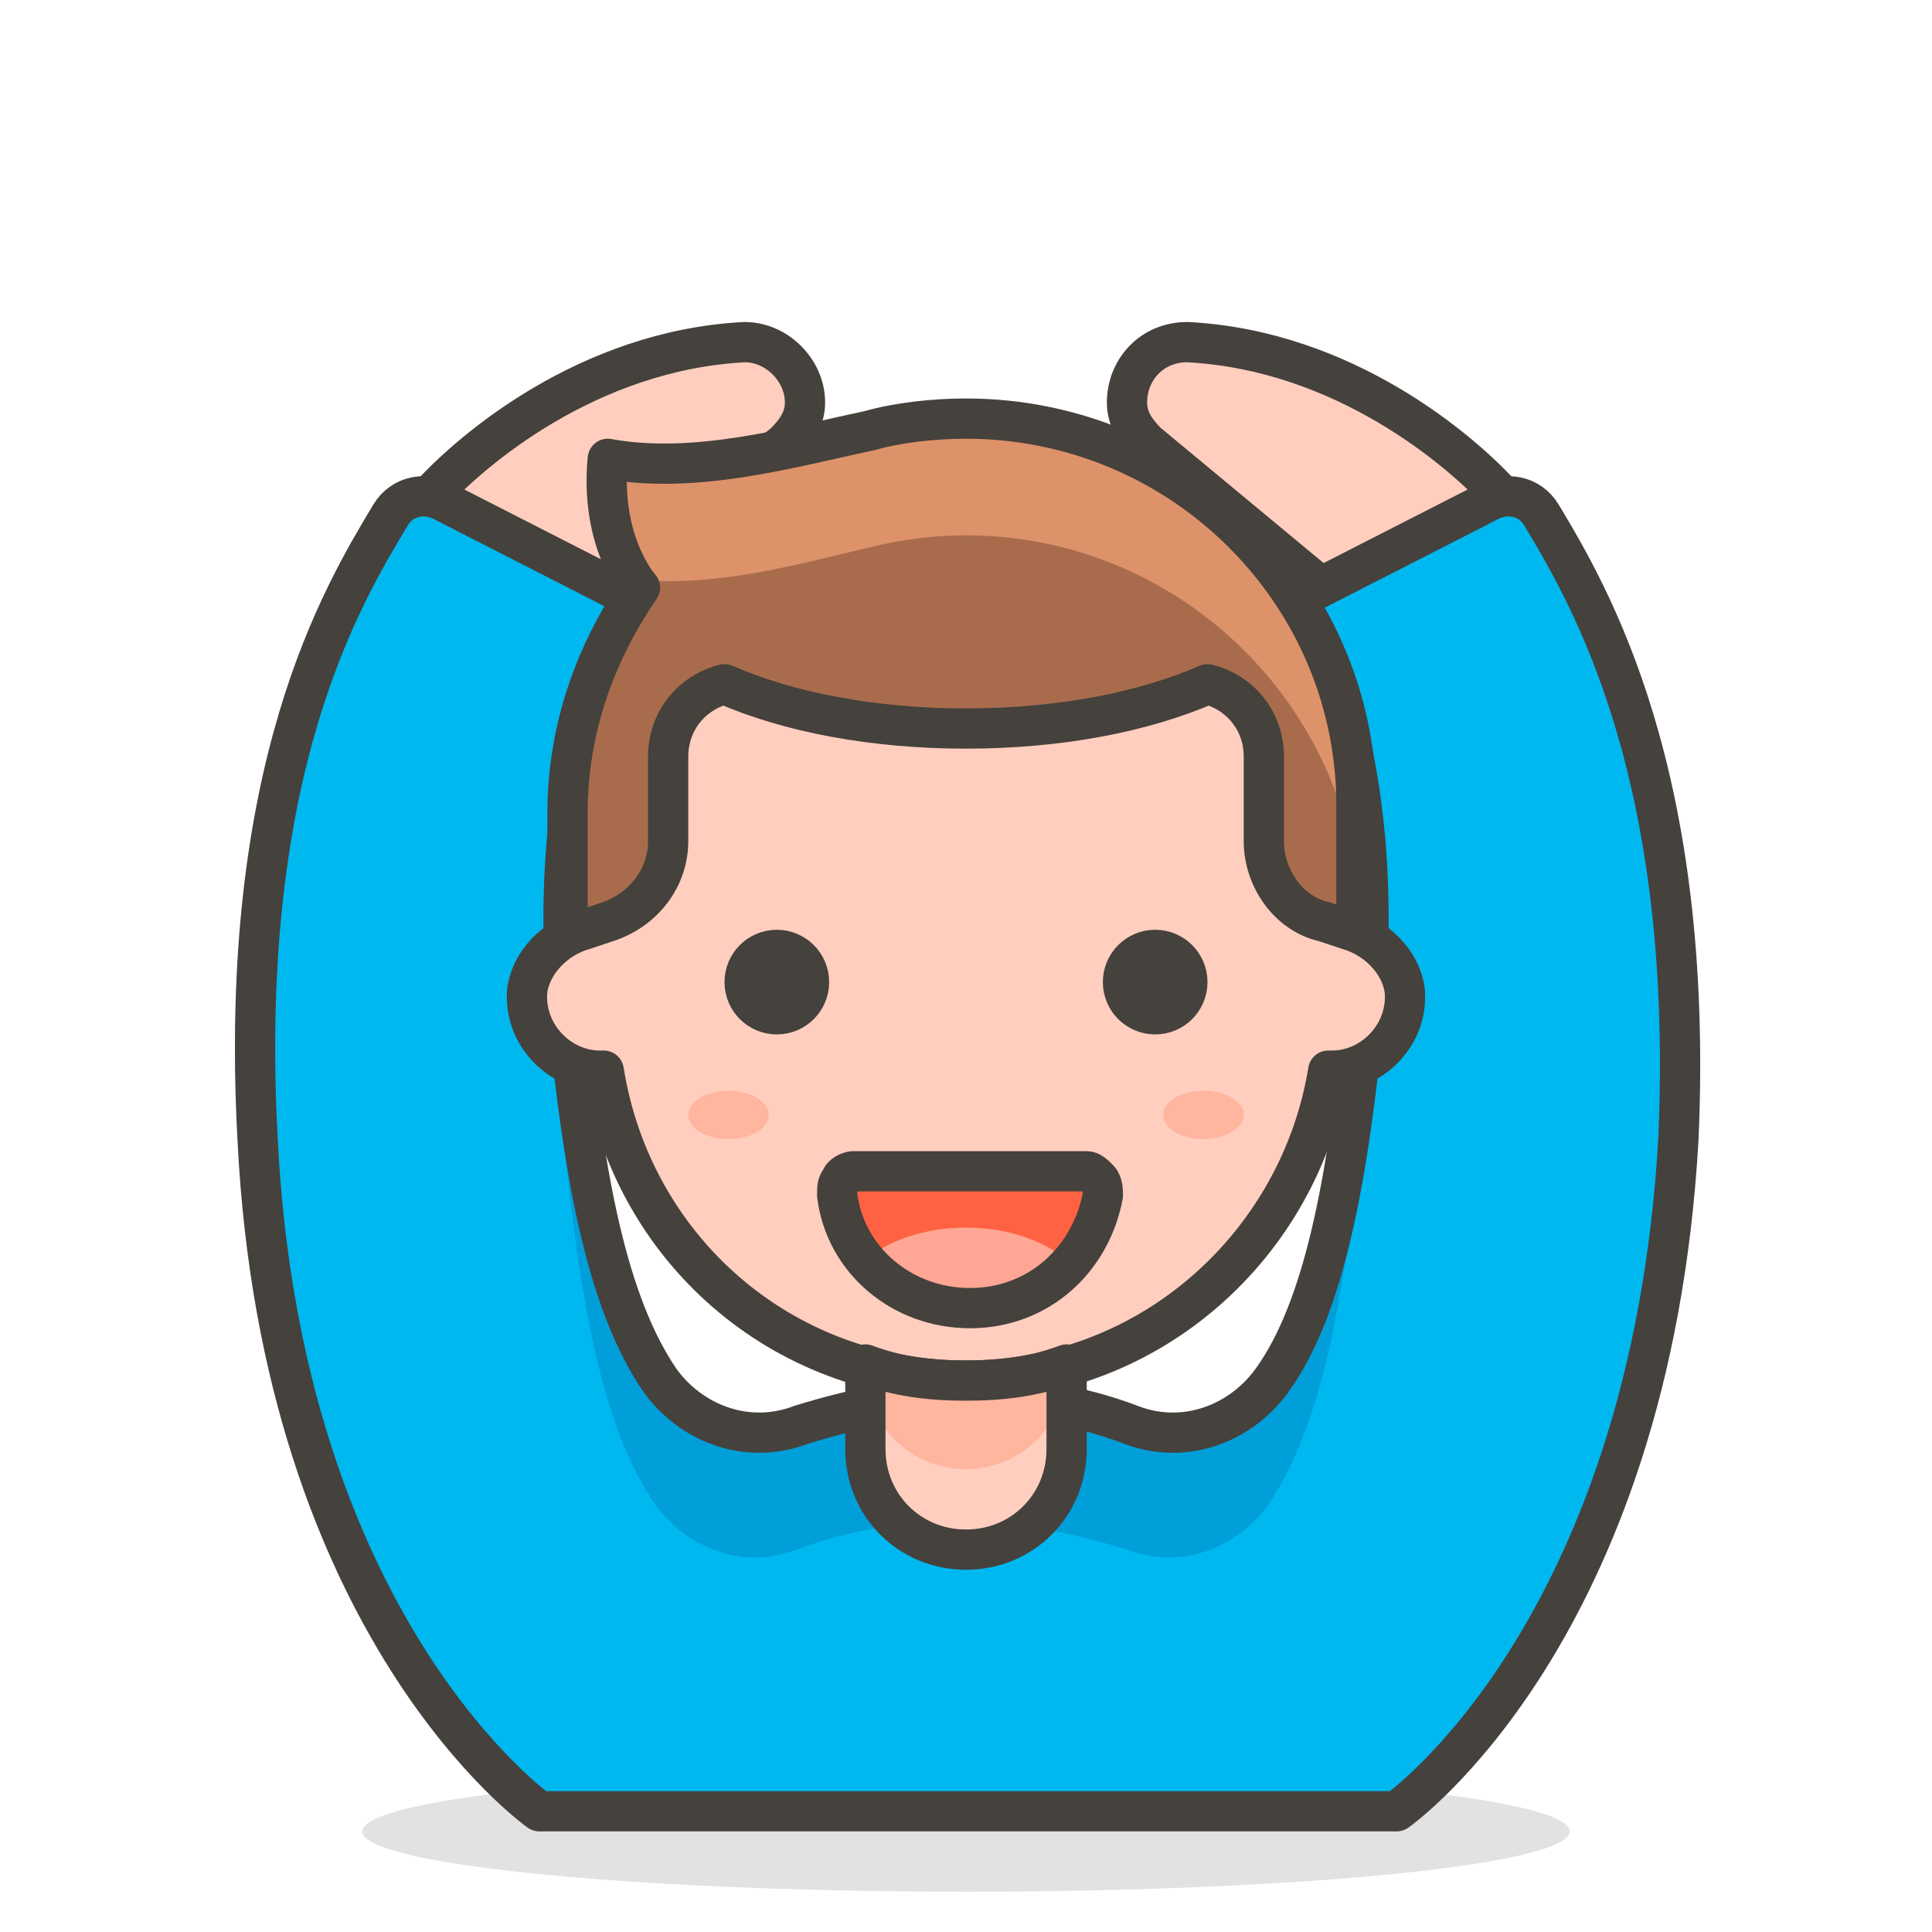
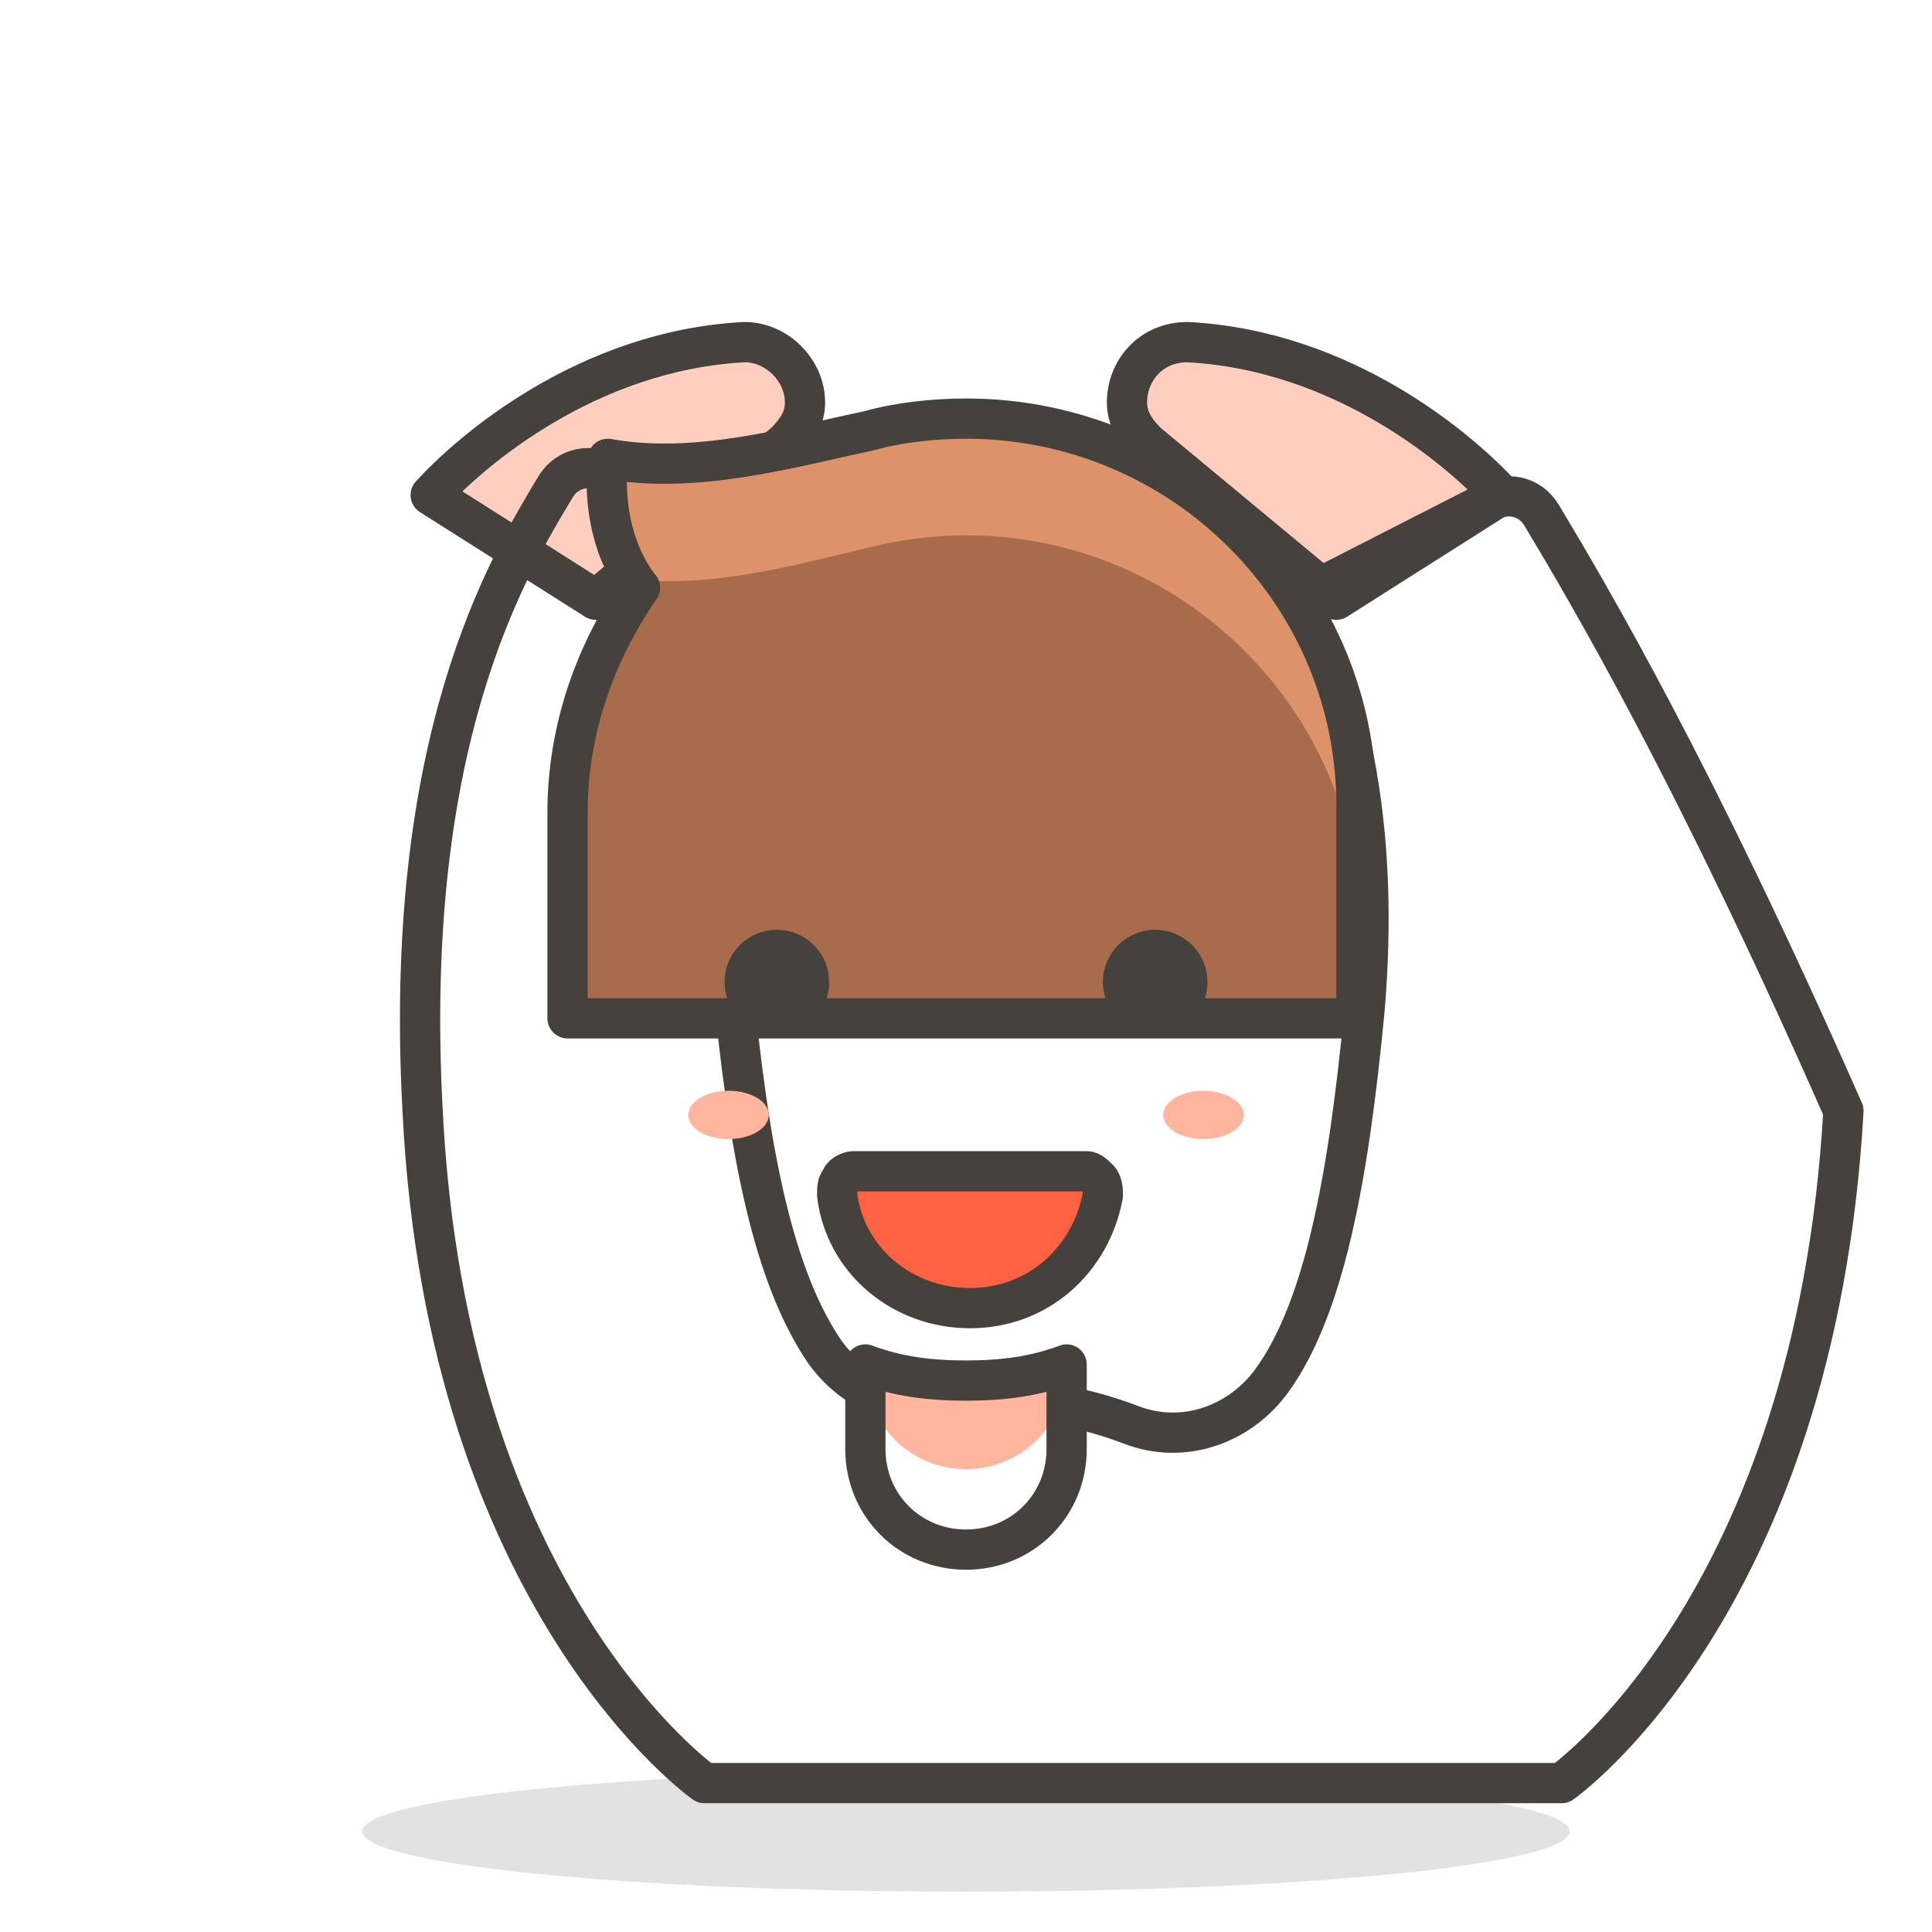
<svg xmlns="http://www.w3.org/2000/svg" version="1.1" id="Icons" x="0px" y="0px" viewBox="0 0 48 48" style="enable-background:new 0 0 48 48;" xml:space="preserve">
  <style type="text/css">
	.st0{fill:#FFFFFF;}
	.st1{fill:#F0F0F0;}
	.st2{fill:none;stroke:#45413C;stroke-linecap:round;stroke-linejoin:round;stroke-miterlimit:10;}
	.st3{fill:#FF6242;}
	.st4{fill:#FF866E;}
	.st5{fill:#FFE500;stroke:#45413C;stroke-linecap:round;stroke-linejoin:round;stroke-miterlimit:10;}
	.st6{opacity:0.15;fill:#45413C;}
	.st7{fill:#45413C;stroke:#45413C;stroke-linecap:round;stroke-linejoin:round;stroke-miterlimit:10;}
	.st8{fill:#FFAA54;}
	.st9{fill:#E0E0E0;}
	.st10{fill:#FFCEBF;stroke:#45413C;stroke-linecap:round;stroke-linejoin:round;stroke-miterlimit:10;}
	.st11{fill:#FFB59E;}
	.st12{fill:#724F3D;}
	.st13{fill:#A86C4D;}
	.st14{fill:#FFE500;}
	.st15{fill:#EBCB00;}
	.st16{fill:#FFA694;}
	.st17{fill:#FFFFFF;stroke:#45413C;stroke-linecap:round;stroke-linejoin:round;stroke-miterlimit:10;}
	.st18{fill:#DE926A;}
	.st19{fill:#FFCEBF;}
	.st20{fill:#656769;}
	.st21{fill:#525252;}
	.st22{fill:#656769;stroke:#45413C;stroke-linecap:round;stroke-linejoin:round;stroke-miterlimit:10;}
	.st23{fill:#45413C;}
	.st24{fill:#009FD9;stroke:#45413C;stroke-linecap:round;stroke-linejoin:round;stroke-miterlimit:10;}
	.st25{fill:#A86C4D;stroke:#45413C;stroke-linecap:round;stroke-linejoin:round;stroke-miterlimit:10;}
	.st26{fill:#614B44;stroke:#45413C;stroke-linecap:round;stroke-linejoin:round;stroke-miterlimit:10;}
	.st27{fill:#FF6242;stroke:#45413C;stroke-linecap:round;stroke-linejoin:round;stroke-miterlimit:10;}
	.st28{fill:#9CEB60;stroke:#45413C;stroke-linecap:round;stroke-linejoin:round;stroke-miterlimit:10;}
	.st29{fill:#9F5AE5;}
	.st30{fill:#BF8DF2;}
	.st31{fill:#FFDCD1;}
	.st32{fill:#FFF48C;}
	.st33{fill:#E5FEFF;}
	.st34{fill:#00DFEB;}
	.st35{fill:#A6FBFF;}
	.st36{fill:#FF87AF;}
	.st37{fill:#FF6196;}
	.st38{fill:#EBCB00;stroke:#45413C;stroke-linecap:round;stroke-linejoin:round;stroke-miterlimit:10;}
	.st39{fill:#00B8F0;}
	.st40{fill:#009FD9;}
	.st41{fill:#4ACFFF;}
	.st42{fill:#FFB59E;stroke:#45413C;stroke-linecap:round;stroke-linejoin:round;stroke-miterlimit:10;}
	.st43{fill:#FFB0CA;}
	.st44{fill:#FF87AF;stroke:#45413C;stroke-linecap:round;stroke-linejoin:round;stroke-miterlimit:10;}
	.st45{fill:#00B8F0;stroke:#45413C;stroke-linecap:round;stroke-linejoin:round;stroke-miterlimit:10;}
	.st46{fill:#FF866E;stroke:#45413C;stroke-linecap:round;stroke-linejoin:round;stroke-miterlimit:10;}
	.st47{fill:#DAEDF7;stroke:#45413C;stroke-linecap:round;stroke-linejoin:round;stroke-miterlimit:10;}
	.st48{fill:#DABFF5;}
	.st49{fill:#C0DCEB;}
	.st50{fill:#ADC4D9;}
	.st51{fill:#E04122;stroke:#45413C;stroke-linecap:round;stroke-linejoin:round;stroke-miterlimit:10;}
	.st52{fill:#BF8256;}
	.st53{fill:#DEA47A;}
	.st54{fill:#87898C;}
	.st55{fill:#BDBEC0;stroke:#45413C;stroke-linecap:round;stroke-linejoin:round;stroke-miterlimit:10;}
	.st56{fill:#8CA4B8;}
	.st57{fill:#FFC44D;}
	.st58{fill:#FFDB94;}
	.st59{fill:#FFC44D;stroke:#45413C;stroke-linecap:round;stroke-linejoin:round;stroke-miterlimit:10;}
	.st60{fill:#E04122;}
	.st61{fill:#724F3D;stroke:#45413C;stroke-linecap:round;stroke-linejoin:round;stroke-miterlimit:10;}
	.st62{fill:#915E3A;}
	.st63{fill:#FF8A14;}
	.st64{fill:none;stroke:#45413C;stroke-linecap:round;stroke-miterlimit:10;}
	.st65{fill:#00F5BC;}
	.st66{fill:#00DBA8;}
	.st67{fill:#627B8C;}
</style>
  <g>
    <ellipse id="XMLID_5600_" class="st6" cx="24" cy="45.5" rx="15" ry="1.5" />
    <g>
      <path id="XMLID_5621_" class="st10" d="M10.7,12.3c1-1.1,3.9-3.6,7.8-3.8c0.8,0,1.5,0.7,1.5,1.5c0,0.4-0.2,0.7-0.5,1l-4.7,3.9    L10.7,12.3z" />
      <path id="XMLID_5620_" class="st10" d="M37.3,12.3c-1-1.1-3.9-3.6-7.8-3.8C28.6,8.5,28,9.2,28,10c0,0.4,0.2,0.7,0.5,1l4.7,3.9    L37.3,12.3z" />
-       <path class="st39" d="M38.3,12.8c-0.3-0.5-0.9-0.6-1.4-0.3l-4.7,2.4c0,0,2.3,3.2,1.7,10.2c-0.4,4.2-1,7.4-2.3,9.2    c-0.8,1.1-2.2,1.6-3.5,1.1c-1.3-0.5-2.7-0.7-4.1-0.7s-2.8,0.3-4.1,0.7c-1.3,0.5-2.7,0-3.5-1.1c-1.3-1.9-1.9-5-2.3-9.2    c-0.6-6.9,1.7-10.2,1.7-10.2l-4.7-2.4c-0.5-0.3-1.1-0.2-1.4,0.3c-1.2,2-3.8,6.3-3.3,15.5c0.6,12.2,7,16.7,7,16.7h21.3    c0,0,6.3-4.4,7-16.7C42.1,19.2,39.5,14.8,38.3,12.8z" />
-       <path class="st40" d="M33.9,24.3c0,0.2,0,0.5-0.1,0.7c-0.4,4.2-1,7.4-2.3,9.2c-0.8,1.1-2.2,1.6-3.5,1.1c-1.3-0.5-2.7-0.7-4.1-0.7    s-2.8,0.3-4.1,0.7c-1.3,0.5-2.7,0-3.5-1.1c-1.3-1.9-1.9-5-2.3-9.2c0-0.3,0-0.5-0.1-0.7c-0.1,1.1-0.1,2.4,0.1,3.9    c0.4,4.2,1,7.4,2.3,9.2c0.8,1.1,2.2,1.6,3.5,1.1c1.3-0.5,2.7-0.7,4.1-0.7s2.8,0.3,4.1,0.7c1.3,0.5,2.7,0,3.5-1.1    c1.3-1.9,1.9-5,2.3-9.2C34,26.7,34,25.5,33.9,24.3z" />
-       <path class="st2" d="M38.3,12.8c-0.3-0.5-0.9-0.6-1.4-0.3l-4.7,2.4c0,0,2.3,3.2,1.7,10.2c-0.4,4.2-1,7.4-2.3,9.2    c-0.8,1.1-2.2,1.6-3.5,1.1c-1.3-0.5-2.7-0.7-4.1-0.7s-2.8,0.3-4.1,0.7c-1.3,0.5-2.7,0-3.5-1.1c-1.3-1.9-1.9-5-2.3-9.2    c-0.6-6.9,1.7-10.2,1.7-10.2l-4.7-2.4c-0.5-0.3-1.1-0.2-1.4,0.3c-1.2,2-3.8,6.3-3.3,15.5c0.6,12.2,7,16.7,7,16.7h21.3    c0,0,6.3-4.4,7-16.7C42.1,19.2,39.5,14.8,38.3,12.8z" />
+       <path class="st2" d="M38.3,12.8c-0.3-0.5-0.9-0.6-1.4-0.3l-4.7,2.4c0,0,2.3,3.2,1.7,10.2c-0.4,4.2-1,7.4-2.3,9.2    c-0.8,1.1-2.2,1.6-3.5,1.1c-1.3-0.5-2.7-0.7-4.1-0.7c-1.3,0.5-2.7,0-3.5-1.1c-1.3-1.9-1.9-5-2.3-9.2    c-0.6-6.9,1.7-10.2,1.7-10.2l-4.7-2.4c-0.5-0.3-1.1-0.2-1.4,0.3c-1.2,2-3.8,6.3-3.3,15.5c0.6,12.2,7,16.7,7,16.7h21.3    c0,0,6.3-4.4,7-16.7C42.1,19.2,39.5,14.8,38.3,12.8z" />
    </g>
    <g>
      <path id="XMLID_5619_" class="st13" d="M24,10.4c-0.8,0-1.7,0.1-2.4,0.3c-1.9,0.4-4.3,1.1-6.5,0.7c-0.2,2.1,0.8,3.2,0.8,3.2    c-1.1,1.6-1.8,3.5-1.8,5.6v5.1h19.6v-5.1C33.8,14.8,29.4,10.4,24,10.4z" />
      <g id="XMLID_5617_">
        <path id="XMLID_5618_" class="st18" d="M24,10.4c-0.8,0-1.7,0.1-2.4,0.3c-1.9,0.4-4.3,1.1-6.5,0.7c-0.2,1.6,0.4,2.6,0.7,3     c2,0.2,4.1-0.4,5.8-0.8c0.8-0.2,1.6-0.3,2.4-0.3c5.4,0,9.8,4.4,9.8,9.8v-2.9C33.8,14.8,29.4,10.4,24,10.4z" />
      </g>
      <path id="XMLID_5616_" class="st2" d="M24,10.4c-0.8,0-1.7,0.1-2.4,0.3c-1.9,0.4-4.3,1.1-6.5,0.7c-0.2,2.1,0.8,3.2,0.8,3.2    c-1.1,1.6-1.8,3.5-1.8,5.6v5.1h19.6v-5.1C33.8,14.8,29.4,10.4,24,10.4z" />
-       <path class="st10" d="M34.9,24.6c-0.1-0.7-0.7-1.3-1.4-1.5l-0.6-0.2c-0.9-0.2-1.5-1.1-1.5-2v-2.1c0-0.9-0.6-1.6-1.4-1.8    c-1.6,0.7-3.7,1.1-6,1.1s-4.4-0.4-6-1.1c-0.8,0.2-1.4,0.9-1.4,1.8v2.1c0,0.9-0.6,1.7-1.5,2l-0.6,0.2c-0.7,0.2-1.3,0.8-1.4,1.5    c-0.1,1.1,0.8,2,1.8,2c0,0,0.1,0,0.1,0c0.7,4.4,4.4,7.7,9,7.7s8.3-3.4,9-7.7c0,0,0.1,0,0.1,0C34.1,26.6,35,25.7,34.9,24.6z" />
      <circle id="XMLID_5615_" class="st7" cx="19.3" cy="24.4" r="0.8" />
      <circle id="XMLID_5614_" class="st7" cx="28.7" cy="24.4" r="0.8" />
      <g id="XMLID_5605_">
        <g id="XMLID_5606_">
          <g id="XMLID_5607_">
            <g id="XMLID_5608_">
              <g id="XMLID_5609_">
                <g id="XMLID_5610_">
                  <g id="XMLID_5611_">
                    <path id="XMLID_5613_" class="st3" d="M21.2,29.1c-0.1,0-0.3,0.1-0.3,0.2c-0.1,0.1-0.1,0.2-0.1,0.4           c0.2,1.6,1.6,2.8,3.3,2.8c1.7,0,3-1.2,3.3-2.8c0-0.1,0-0.3-0.1-0.4c-0.1-0.1-0.2-0.2-0.3-0.2H21.2z" />
-                     <path id="XMLID_5612_" class="st16" d="M24,30.5c-1,0-1.9,0.3-2.5,0.8c0.6,0.7,1.5,1.1,2.5,1.1s1.9-0.4,2.5-1.1           C25.9,30.8,25,30.5,24,30.5z" />
                  </g>
                </g>
              </g>
            </g>
          </g>
        </g>
      </g>
      <g id="XMLID_5603_">
        <path id="XMLID_5604_" class="st2" d="M21.2,29.1c-0.1,0-0.3,0.1-0.3,0.2c-0.1,0.1-0.1,0.2-0.1,0.4c0.2,1.6,1.6,2.8,3.3,2.8     c1.7,0,3-1.2,3.3-2.8c0-0.1,0-0.3-0.1-0.4c-0.1-0.1-0.2-0.2-0.3-0.2H21.2z" />
      </g>
      <ellipse id="XMLID_5602_" class="st11" cx="18.1" cy="27.7" rx="1" ry="0.6" />
      <ellipse id="XMLID_5601_" class="st11" cx="29.9" cy="27.7" rx="1" ry="0.6" />
    </g>
-     <path id="XMLID_5599_" class="st19" d="M24,34.3c-0.9,0-1.7-0.1-2.5-0.4v2.1c0,1.4,1.1,2.5,2.5,2.5s2.5-1.1,2.5-2.5v-2.1   C25.7,34.2,24.9,34.3,24,34.3z" />
    <path id="XMLID_5598_" class="st11" d="M24,34.3c-0.9,0-1.7-0.1-2.5-0.4c0,1.6,1.2,2.6,2.5,2.6c1.3,0,2.5-1,2.5-2.6   C25.7,34.2,24.9,34.3,24,34.3z" />
    <path id="XMLID_5597_" class="st2" d="M24,34.3c-0.9,0-1.7-0.1-2.5-0.4v2.1c0,1.4,1.1,2.5,2.5,2.5s2.5-1.1,2.5-2.5v-2.1   C25.7,34.2,24.9,34.3,24,34.3z" />
  </g>
</svg>